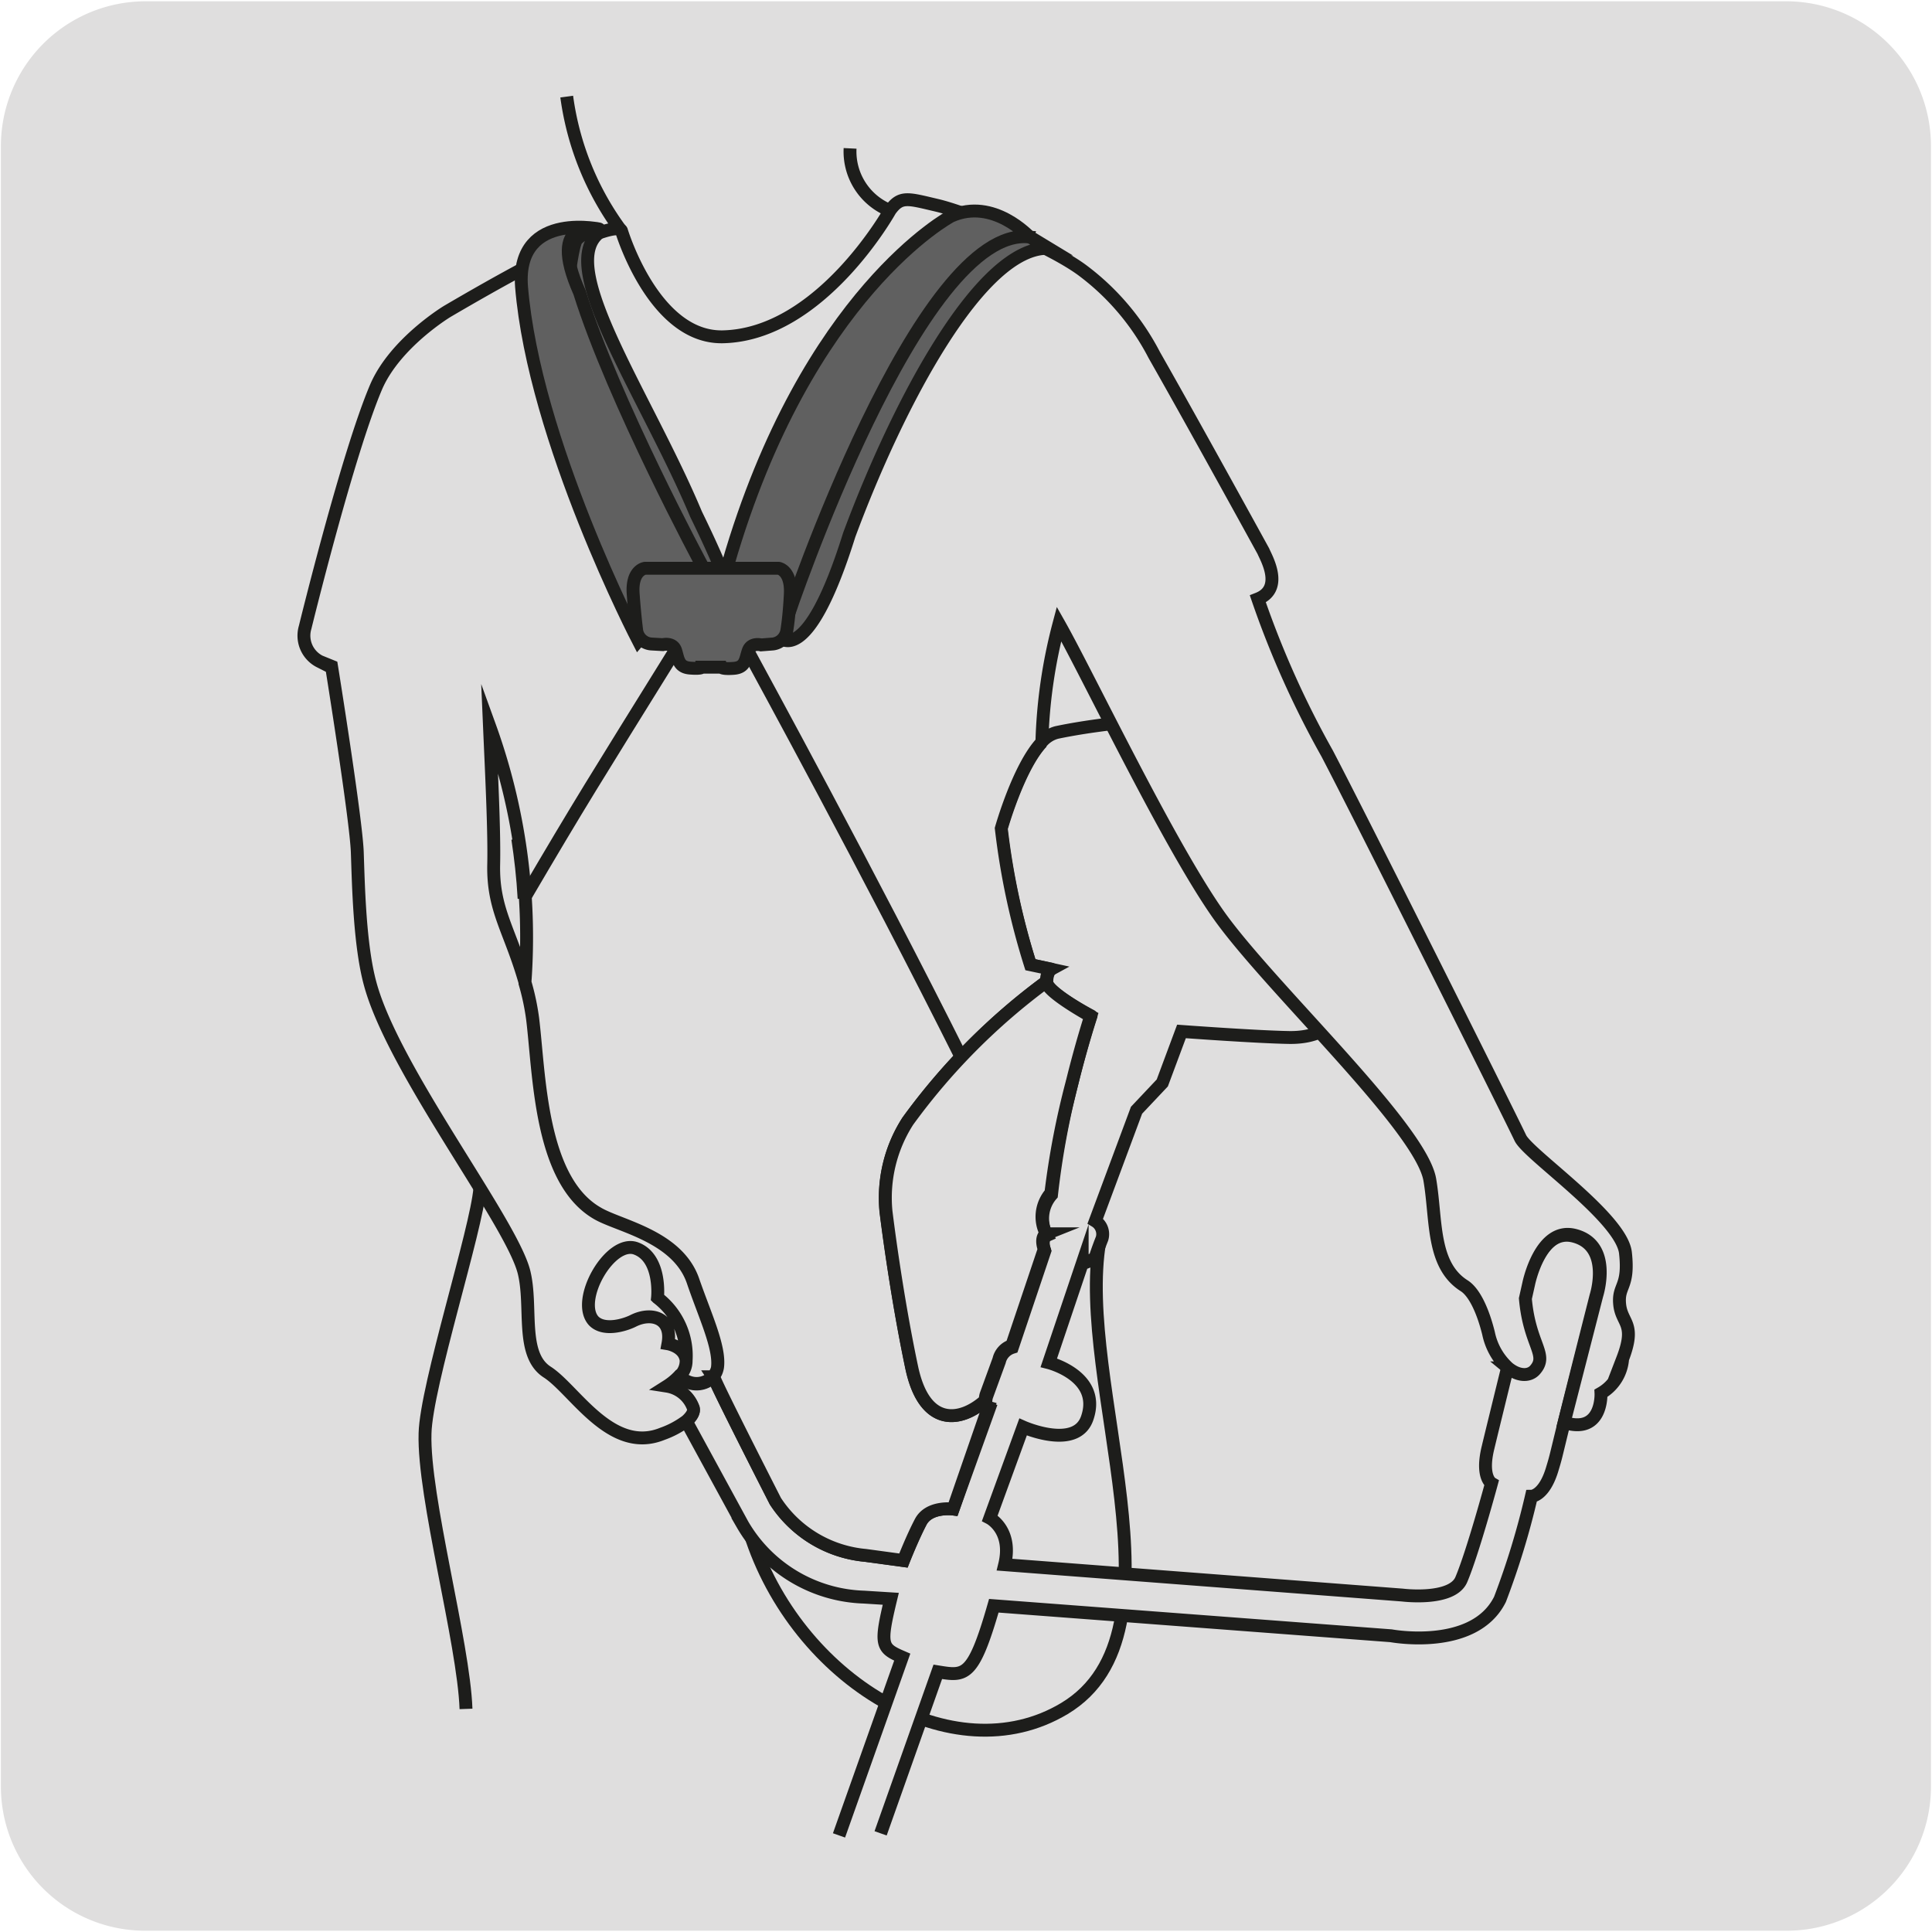
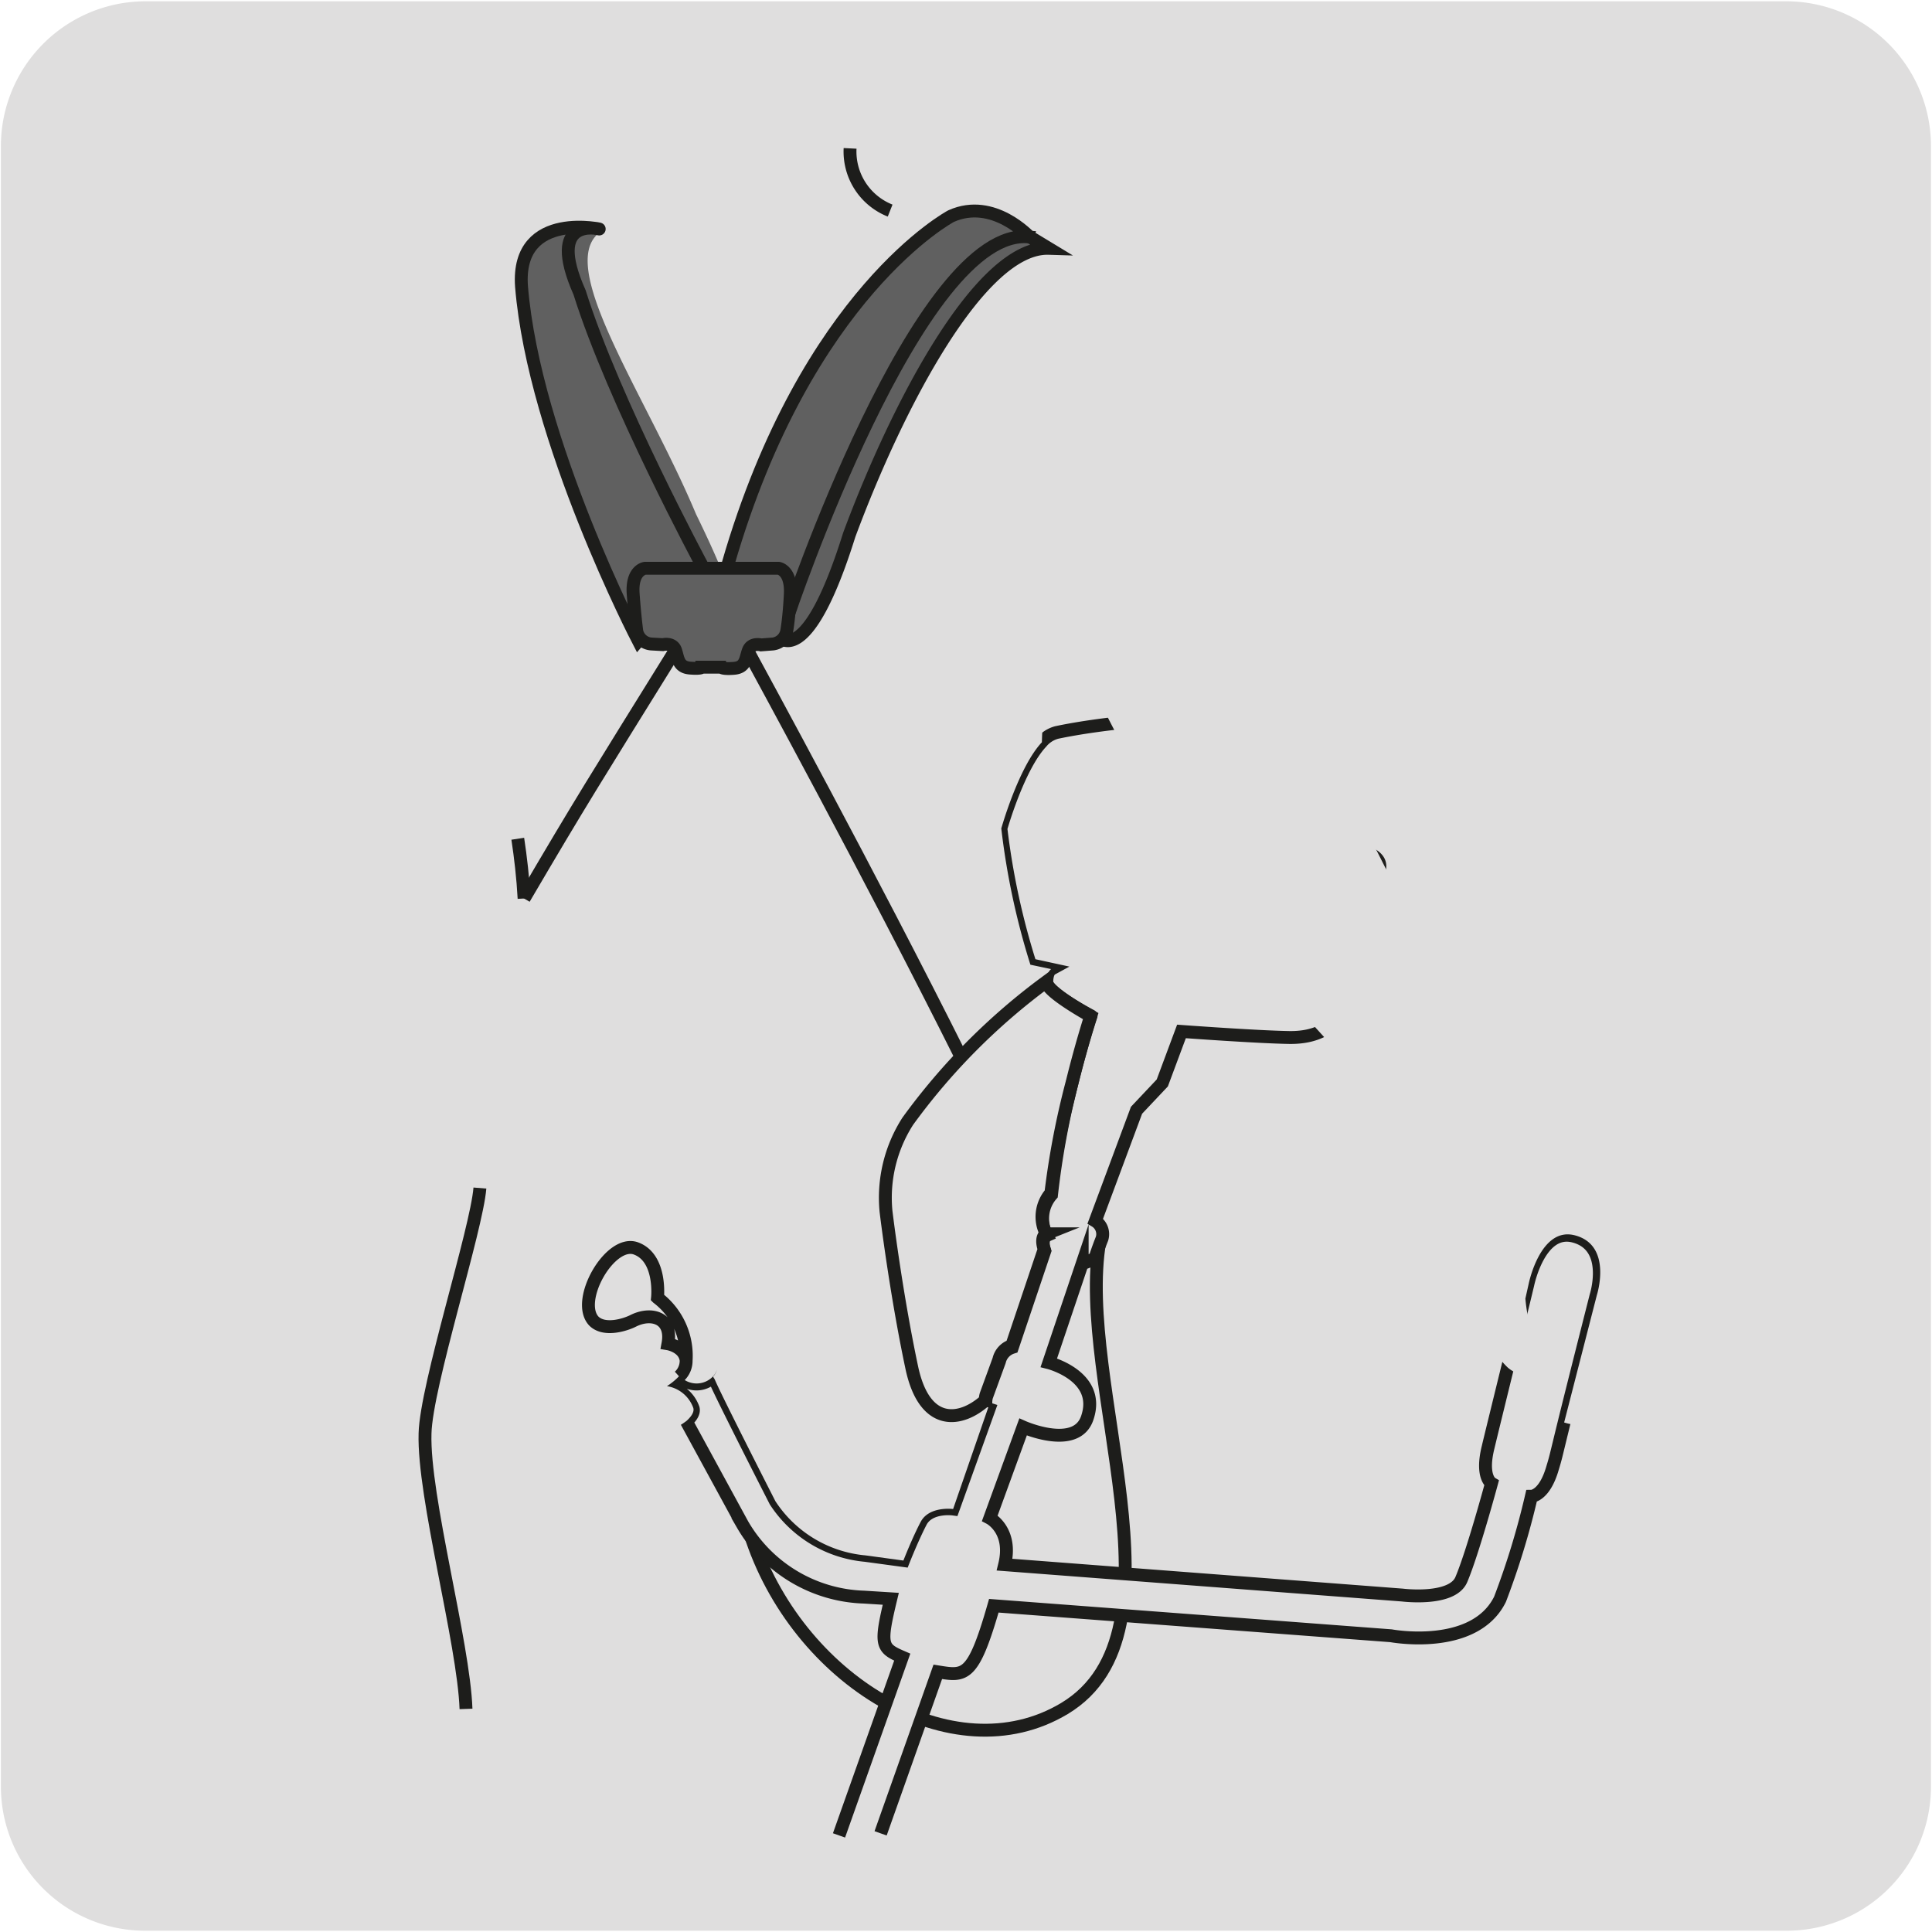
<svg xmlns="http://www.w3.org/2000/svg" viewBox="0 0 150 150">
  <defs>
    <style>.cls-1{fill:#dfdede;}.cls-2,.cls-4{fill:none;stroke:#1d1d1b;}.cls-2{stroke-miterlimit:10;}.cls-3{fill:#606060;}</style>
  </defs>
  <title>11032-04</title>
  <g id="Capa_2" data-name="Capa 2">
    <path class="cls-1" d="M11.32.1H138.64a11.25,11.25,0,0,1,11.28,11.21v127.4a11.19,11.19,0,0,1-11.2,11.19H11.27A11.19,11.19,0,0,1,.07,138.71h0V11.34A11.24,11.24,0,0,1,11.32.1Z" />
  </g>
  <g id="Capa_1" data-name="Capa 1">
    <path class="cls-2" d="M85.39,96.36c-1.9,11,7.15,30.34-2.75,36.29C74,137.83,61.8,130.43,58.21,119" />
    <path class="cls-1" d="M68.37,142.34l4.44-12.54c2.11.34,2.74.49,4.35-5.13L108,127s6.46,1.21,8.46-2.83a60.91,60.91,0,0,0,2.44-8s1,0,1.63-2.16c.28-.92.22-.76.89-3.49.43-1.75,1.17-4.7,2.49-9.9,0,0,1.25-3.87-1.71-4.64-2.68-.7-3.58,3.74-3.58,3.74l-.27,1.12c-.3,1.24-.82,3.36-1.33,5.45-.71,2.89-1.4,5.71-1.48,6.06-.58,2.32.26,2.81.26,2.81s-1.45,5.37-2.34,7.47c-.71,1.7-4.58,1.21-4.58,1.21L78,121.48c.65-2.67-1.15-3.61-1.15-3.61l2.58-7.08s4.18,1.86,5-.75c1.06-3.21-3-4.24-3-4.24l2.59-7.69a4.52,4.52,0,0,0,1-.44s.21-.68.54-1.5a1.19,1.19,0,0,0-.52-1.37l3.2-8.6,2-2.12,1.49-4s5.85.43,8.34.47c4.34.08,5-3.36,5.86-6.1,0,0,.93-5.83,1.18-7S105.44,66,105.44,66a20.53,20.53,0,0,0-2.17-5.21A28.61,28.61,0,0,1,99,57.09l-2.23-2.52c-5.81-1.69-8.19-.46-8.19-.46l-1.54,2s-2.63.26-5,.76a2.3,2.3,0,0,0-1.18.76c-1.81,1.92-3.15,6.69-3.15,6.69A57,57,0,0,0,80,74.9l1.61.35s-.33.18-.34,1,3.44,2.62,3.44,2.62S84,81,83.25,84a63.24,63.24,0,0,0-1.61,8.76,2.8,2.8,0,0,0-.36,3.16s-.5.22-.16,1.2l-2.52,7.49a1.49,1.49,0,0,0-1,1.08l-1,2.74a1.68,1.68,0,0,0-.06.43c0,.22,0,.46.25.54L74,117.16s-1.86-.25-2.51,1-1.34,3-1.34,3l-2.95-.4a9.35,9.35,0,0,1-7-4.21s-4.27-8.36-4.71-9.46l-.12-.2a1.76,1.76,0,0,1-2.58,0l-.08,0a4.71,4.71,0,0,1-.94.77,2.6,2.6,0,0,1,2.05,1.7c.07.26-.08.59-.53,1l0,0,4.36,8A11.31,11.31,0,0,0,67.09,124l2.07.13c-.87,3.61-.73,3.83.89,4.53L65.14,142.5" />
    <path class="cls-2" d="M68.37,142.34l4.44-12.54c2.11.34,2.74.49,4.35-5.13L108,127s6.46,1.21,8.46-2.83a60.91,60.91,0,0,0,2.44-8s1,0,1.63-2.16c.28-.92.22-.76.89-3.49.43-1.75,1.17-4.7,2.49-9.9,0,0,1.25-3.87-1.71-4.64-2.68-.7-3.58,3.74-3.58,3.74l-.27,1.12c-.3,1.24-.82,3.36-1.33,5.45-.71,2.89-1.4,5.71-1.48,6.06-.58,2.32.26,2.81.26,2.81s-1.45,5.37-2.34,7.47c-.71,1.7-4.58,1.21-4.58,1.21L78,121.48c.65-2.67-1.15-3.61-1.15-3.61l2.58-7.08s4.18,1.86,5-.75c1.06-3.21-3-4.24-3-4.24l2.59-7.69a4.52,4.52,0,0,0,1-.44s.21-.68.54-1.5a1.19,1.19,0,0,0-.52-1.37l3.2-8.6,2-2.12,1.49-4s5.85.43,8.34.47c4.34.08,5-3.36,5.86-6.1,0,0,.93-5.83,1.18-7S105.44,66,105.44,66a20.53,20.53,0,0,0-2.17-5.21A28.61,28.61,0,0,1,99,57.09l-2.23-2.52c-5.81-1.69-8.19-.46-8.19-.46l-1.54,2s-2.63.26-5,.76a2.3,2.3,0,0,0-1.18.76c-1.81,1.92-3.15,6.69-3.15,6.69A57,57,0,0,0,80,74.9l1.61.35s-.33.18-.34,1,3.44,2.62,3.44,2.62S84,81,83.25,84a63.24,63.24,0,0,0-1.61,8.76,2.8,2.8,0,0,0-.36,3.16s-.5.22-.16,1.2l-2.52,7.49a1.49,1.49,0,0,0-1,1.08l-1,2.74a1.68,1.68,0,0,0-.06.43c0,.22,0,.46.25.54L74,117.16s-1.86-.25-2.51,1-1.34,3-1.34,3l-2.95-.4a9.35,9.35,0,0,1-7-4.21s-4.27-8.36-4.71-9.46l-.12-.2a1.76,1.76,0,0,1-2.58,0l-.08,0a4.71,4.71,0,0,1-.94.77,2.6,2.6,0,0,1,2.05,1.7c.07.26-.08.59-.53,1l0,0,4.36,8A11.31,11.31,0,0,0,67.09,124l2.07.13c-.87,3.61-.73,3.83.89,4.53L65.14,142.5" />
    <path class="cls-1" d="M81.24,76.22A49.62,49.62,0,0,0,70.48,87.05a11,11,0,0,0-1.7,7s.75,6.18,2,12.13c1,4.69,3.83,4.23,5.7,2.55v0c0,.22,0,.47.25.54L74,117.16s-1.86-.25-2.52,1-1.34,3-1.34,3l-2.94-.4a9.35,9.35,0,0,1-7-4.21s-4.27-8.37-4.71-9.46l-.13-.2a1.36,1.36,0,0,0,.34-.7c.21-1.56-1-4.06-1.9-6.72-1.2-3.47-5.7-4.27-7.39-5.23-4.5-2.54-4.53-10.8-5.06-15.11a18.69,18.69,0,0,0-.59-2.79l0-.09A48.27,48.27,0,0,0,38,56.34c.15,3.49.39,8.15.33,10.8-.07,3.53,1.28,5.08,2.44,9.16a18.69,18.69,0,0,1,.59,2.79c.53,4.31.56,12.57,5.06,15.11,1.69,1,6.19,1.76,7.39,5.23.92,2.66,2.11,5.16,1.9,6.72a1.36,1.36,0,0,1-.34.7,1.75,1.75,0,0,1-2.57,0l-.08,0a5,5,0,0,1-.94.77,2.6,2.6,0,0,1,2.05,1.7c.07.26-.08.59-.53,1a7,7,0,0,1-1.87,1c-4,1.63-6.82-3.43-8.94-4.79s-1.13-5.07-1.81-7.78c-1-3.93-10.13-15.65-11.94-22.37-.82-3-.91-7.64-1-10.21s-2-14.44-2-14.44l-.91-.37a2.25,2.25,0,0,1-1.14-2.65S27,35.17,29.22,30c1.49-3.4,5.5-5.82,5.5-5.82,9-5.28,13.15-6.95,13.53-6.27,0,0,2.49,8.34,7.86,8.24,7.63-.16,13-9.83,13-9.83.83-1.13,1.36-.91,3.63-.38s8.69,3.1,11.33,5.07a19.24,19.24,0,0,1,5.55,6.56c3.07,5.39,8.47,15.23,8.47,15.23.15.4,1.65,2.88-.43,3.7a72.71,72.71,0,0,0,5.38,12c2.57,4.91,13.63,27,15,29.85.61,1.29,7.86,6.2,8.16,8.92s-.6,2.49-.45,4,1.3,1.45.23,4.23a3.36,3.36,0,0,1-1.68,2.67s.16,3.23-2.86,2.27l2.54-9.89s1.25-3.87-1.71-4.64c-2.68-.7-3.58,3.75-3.58,3.75l-.26,1.16c.32,3.65,1.81,4.34.74,5.55-.45.5-1.29.48-2.08-.17a5,5,0,0,1-1.52-2.68c-.41-1.66-1.07-3.18-1.9-3.7-2.53-1.61-2.13-5.12-2.66-8.22-.69-4.08-12.47-15-16.4-20.57S84.41,52.3,82.22,48.44a40,40,0,0,0-1.33,9.25v-.06c-1.81,1.92-3.15,6.69-3.15,6.69A57,57,0,0,0,80,74.9l1.61.34s-.33.19-.34,1" />
-     <path class="cls-2" d="M81.24,76.22A49.62,49.62,0,0,0,70.48,87.05a11,11,0,0,0-1.7,7s.75,6.18,2,12.13c1,4.69,3.83,4.23,5.7,2.55v0c0,.22,0,.47.25.54L74,117.16s-1.86-.25-2.52,1-1.34,3-1.34,3l-2.94-.4a9.35,9.35,0,0,1-7-4.21s-4.27-8.37-4.71-9.46l-.13-.2a1.36,1.36,0,0,0,.34-.7c.21-1.56-1-4.06-1.9-6.72-1.2-3.47-5.7-4.27-7.39-5.23-4.5-2.54-4.53-10.8-5.06-15.11a18.69,18.69,0,0,0-.59-2.79l0-.09A48.27,48.27,0,0,0,38,56.34c.15,3.49.39,8.15.33,10.8-.07,3.53,1.28,5.08,2.44,9.16a18.69,18.69,0,0,1,.59,2.79c.53,4.31.56,12.57,5.06,15.11,1.69,1,6.19,1.76,7.39,5.23.92,2.66,2.11,5.16,1.9,6.72a1.36,1.36,0,0,1-.34.7,1.75,1.75,0,0,1-2.57,0l-.08,0a5,5,0,0,1-.94.77,2.6,2.6,0,0,1,2.05,1.7c.07.26-.08.59-.53,1a7,7,0,0,1-1.87,1c-4,1.63-6.82-3.43-8.94-4.79s-1.13-5.07-1.81-7.78c-1-3.93-10.13-15.65-11.94-22.37-.82-3-.91-7.64-1-10.21s-2-14.44-2-14.44l-.91-.37a2.25,2.25,0,0,1-1.14-2.65S27,35.17,29.22,30c1.49-3.4,5.5-5.82,5.5-5.82,9-5.28,13.15-6.95,13.53-6.27,0,0,2.49,8.34,7.86,8.24,7.63-.16,13-9.83,13-9.83.83-1.13,1.36-.91,3.63-.38s8.69,3.1,11.33,5.07a19.24,19.24,0,0,1,5.55,6.56c3.07,5.39,8.47,15.23,8.47,15.23.15.4,1.65,2.88-.43,3.7a72.71,72.71,0,0,0,5.38,12c2.57,4.91,13.63,27,15,29.85.61,1.29,7.86,6.2,8.16,8.92s-.6,2.49-.45,4,1.3,1.45.23,4.23a3.36,3.36,0,0,1-1.68,2.67s.16,3.23-2.86,2.27l2.54-9.89s1.25-3.87-1.71-4.64c-2.68-.7-3.58,3.75-3.58,3.75l-.26,1.16c.32,3.65,1.81,4.34.74,5.55-.45.5-1.29.48-2.08-.17a5,5,0,0,1-1.52-2.68c-.41-1.66-1.07-3.18-1.9-3.7-2.53-1.61-2.13-5.12-2.66-8.22-.69-4.08-12.47-15-16.4-20.57S84.41,52.3,82.22,48.44a40,40,0,0,0-1.33,9.25v-.06c-1.81,1.92-3.15,6.69-3.15,6.69A57,57,0,0,0,80,74.9l1.61.34S81.25,75.43,81.24,76.22Z" />
    <path class="cls-1" d="M37.26,92.24C37,95.48,33.09,107.58,33,111.29c-.15,4.91,3,16.25,3.18,21.39" />
    <path class="cls-2" d="M37.26,92.24C37,95.48,33.09,107.58,33,111.29c-.15,4.91,3,16.25,3.18,21.39" />
    <path class="cls-1" d="M70.48,87.05a11,11,0,0,0-1.69,7s.74,6.18,2,12.13c1,4.69,3.83,4.23,5.7,2.55v0a1.68,1.68,0,0,1,.06-.43l1-2.74a1.47,1.47,0,0,1,1-1.08l2.52-7.49c-.34-1,.16-1.2.16-1.2a2.8,2.8,0,0,1,.36-3.16A63.24,63.24,0,0,1,83.25,84l0-.11,0,.11c.74-3,1.43-5.11,1.43-5.11S81.23,77,81.24,76.22A49.62,49.62,0,0,0,70.48,87.05" />
    <path class="cls-2" d="M70.48,87.05a11,11,0,0,0-1.69,7s.74,6.18,2,12.13c1,4.69,3.83,4.23,5.7,2.55v0a1.68,1.68,0,0,1,.06-.43l1-2.74a1.47,1.47,0,0,1,1-1.08l2.52-7.49c-.34-1,.16-1.2.16-1.2a2.8,2.8,0,0,1,.36-3.16A63.24,63.24,0,0,1,83.25,84l0-.11,0,.11c.74-3,1.43-5.11,1.43-5.11S81.23,77,81.24,76.22A49.62,49.62,0,0,0,70.48,87.05Z" />
    <path class="cls-1" d="M57.94,50.31c1.13,2.1,9.47,17.34,16.77,31.94" />
    <path class="cls-2" d="M57.94,50.31c1.13,2.1,9.47,17.34,16.77,31.94" />
    <path class="cls-1" d="M40.2,65.12c.22,1.45.4,3,.49,4.64" />
    <path class="cls-2" d="M40.2,65.12c.22,1.45.4,3,.49,4.64" />
    <path class="cls-1" d="M40.69,69.76c4.41-7.52,5.47-9.17,11.68-19.18" />
    <path class="cls-2" d="M40.69,69.76c4.41-7.52,5.47-9.17,11.68-19.18" />
    <path class="cls-1" d="M52.73,106.87a1.63,1.63,0,0,0,.54-1.27c-.14-1.06-1.41-1.27-1.41-1.27.37-2-1.27-2.5-2.7-1.78-.63.32-2.27.83-3.07,0-1.44-1.6,1.29-6.36,3.29-5.62s1.67,3.83,1.67,3.83a5.65,5.65,0,0,1,2.22,4.89" />
    <path class="cls-2" d="M52.73,106.87a1.63,1.63,0,0,0,.54-1.27c-.14-1.06-1.41-1.27-1.41-1.27.37-2-1.27-2.5-2.7-1.78-.63.32-2.27.83-3.07,0-1.44-1.6,1.29-6.36,3.29-5.62s1.67,3.83,1.67,3.83a5.65,5.65,0,0,1,2.22,4.89" />
    <path class="cls-1" d="M69.11,16.35A4.93,4.93,0,0,1,66,11.52" />
    <path class="cls-2" d="M69.11,16.35A4.93,4.93,0,0,1,66,11.52" />
    <path class="cls-1" d="M48.25,17.94A22.57,22.57,0,0,1,44,7.5" />
-     <path class="cls-2" d="M48.25,17.94A22.57,22.57,0,0,1,44,7.5" />
    <path class="cls-3" d="M60.49,49.45s2.14,2.64,5.44-7.91c3.79-10.22,10.22-22.42,15.49-22.26l-1.65-1A5.71,5.71,0,0,0,78.16,18c-.7,0-4.32,2.3-4.32,2.3l-4.62,5.86s-5.44,9.8-5.6,10.46S60.16,43,60.16,43s-2,6.92.33,6.43" />
    <path class="cls-4" d="M60.49,49.45s2.14,2.64,5.44-7.91c3.79-10.22,10.22-22.42,15.49-22.26l-1.65-1A5.71,5.71,0,0,0,78.16,18c-.7,0-4.32,2.3-4.32,2.3l-4.62,5.86s-5.44,9.8-5.6,10.46S60.16,43,60.16,43,58.18,49.94,60.49,49.45Z" />
    <path class="cls-3" d="M56.44,47.84s2.24,1.58-2.4-7.92c-3.77-9-10.6-18.74-7.73-21.66l-.46-.39a3.9,3.9,0,0,0-1.06.71c-.37.4-.73,3.88-.73,3.88l1.47,6.2s3.67,9.07,4,9.56S52,44.11,52,44.11s3.57,5.35,4.44,3.73" />
-     <path class="cls-4" d="M56.44,47.84s2.24,1.58-2.4-7.92c-3.77-9-10.6-18.74-7.73-21.66l-.46-.39a3.9,3.9,0,0,0-1.06.71c-.37.4-.73,3.88-.73,3.88l1.47,6.2s3.67,9.07,4,9.56S52,44.11,52,44.11,55.57,49.46,56.44,47.84Z" />
    <path class="cls-3" d="M73.84,16.78s-11.21,5.93-17.31,27l4.62,4.12s10.22-30.49,18.79-29.5c0,0-2.8-3.13-6.1-1.65" />
    <path class="cls-4" d="M73.84,16.78s-11.21,5.93-17.31,27l4.62,4.12s10.22-30.49,18.79-29.5C79.94,18.43,77.14,15.3,73.84,16.78Z" />
    <path class="cls-3" d="M46.48,17.77s-4.12-1-1.48,4.94C47.63,31.12,54.56,44,54.56,44l-5,5.76s-8.09-15.56-9.07-27.52c-.49-6.1,6.6-4.29,5.94-4.45" />
    <path class="cls-4" d="M46.48,17.77s-4.12-1-1.48,4.94C47.63,31.12,54.56,44,54.56,44l-5,5.76s-8.09-15.56-9.07-27.52C40.05,16.12,47.14,17.93,46.48,17.77Z" />
    <path class="cls-3" d="M54.49,51.8s0,.14-.91.07-.91-.7-1.12-1.36-1-.46-1-.46L50.57,50a1.24,1.24,0,0,1-1.13-1s-.14-1-.28-2.88.92-2,.92-2H60.45s1,.14.91,2-.28,2.88-.28,2.88A1.24,1.24,0,0,1,60,50l-.91.07s-.77-.21-1,.46-.21,1.29-1.12,1.36S56,51.8,56,51.8Z" />
    <path class="cls-4" d="M54.49,51.8s0,.14-.91.07-.91-.7-1.12-1.36-1-.46-1-.46L50.57,50a1.24,1.24,0,0,1-1.13-1s-.14-1-.28-2.88.92-2,.92-2H60.45s1,.14.91,2-.28,2.88-.28,2.88A1.24,1.24,0,0,1,60,50l-.91.07s-.77-.21-1,.46-.21,1.29-1.12,1.36S56,51.8,56,51.8Z" />
  </g>
</svg>